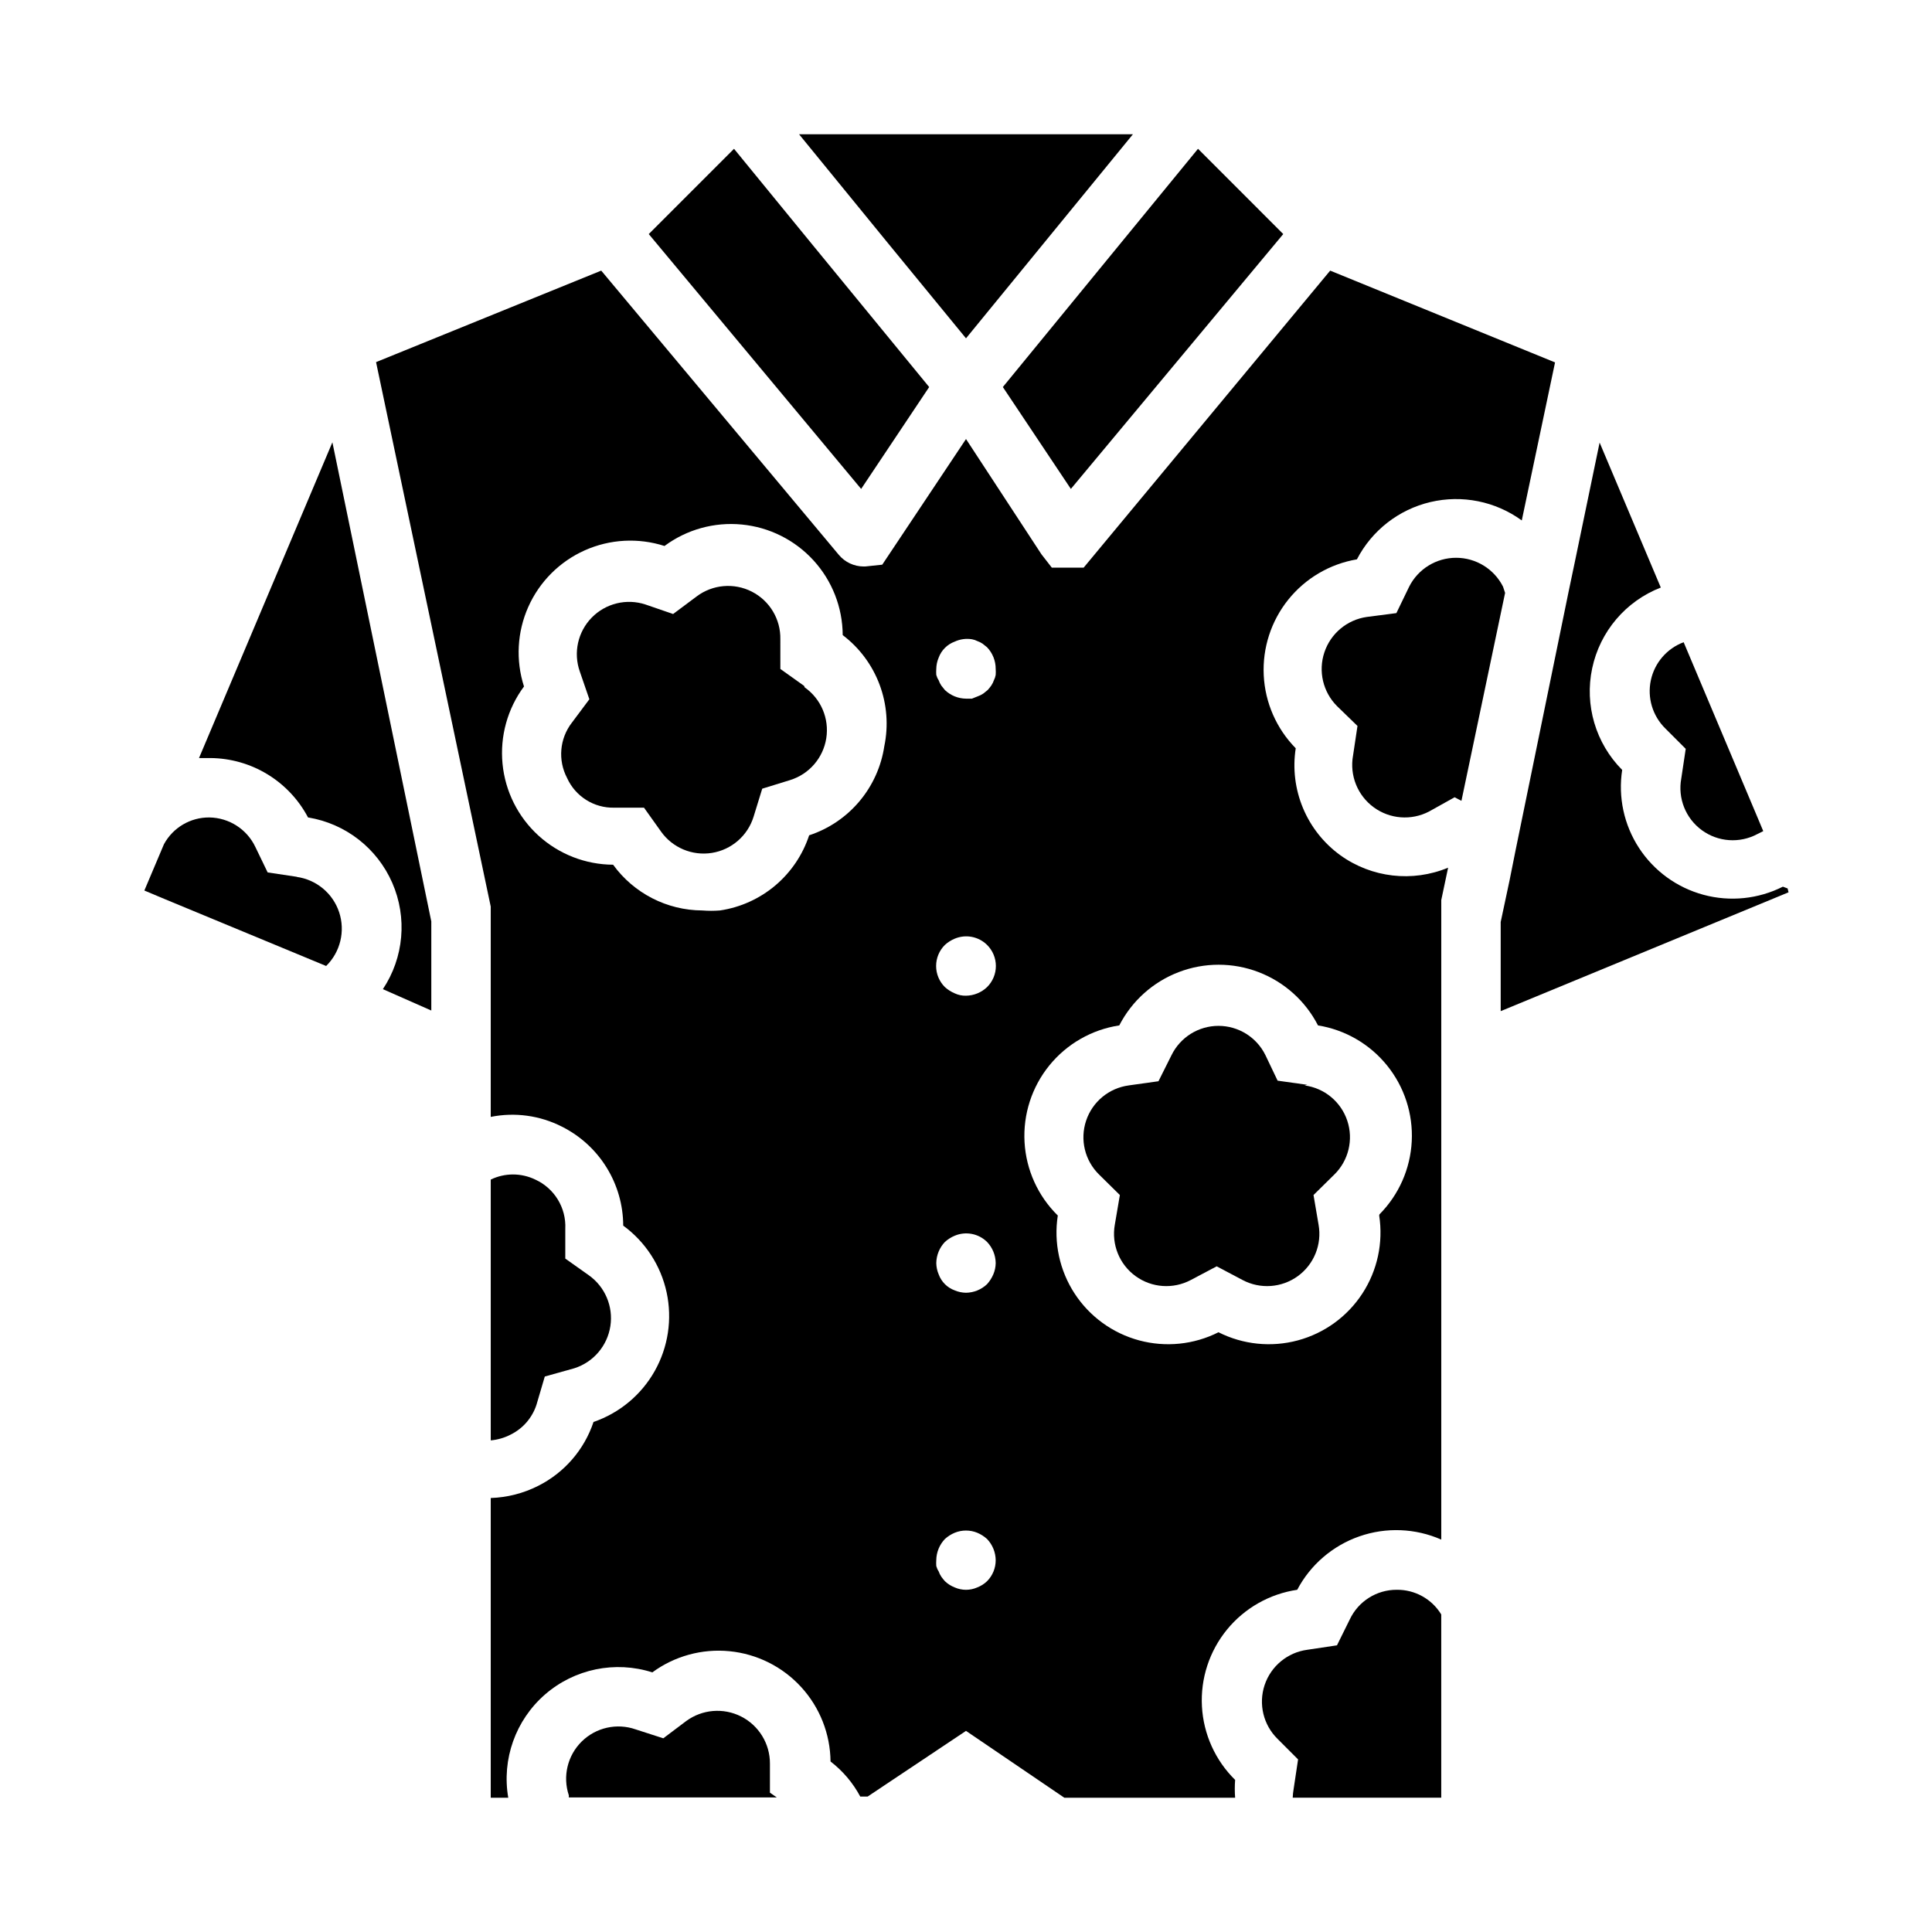
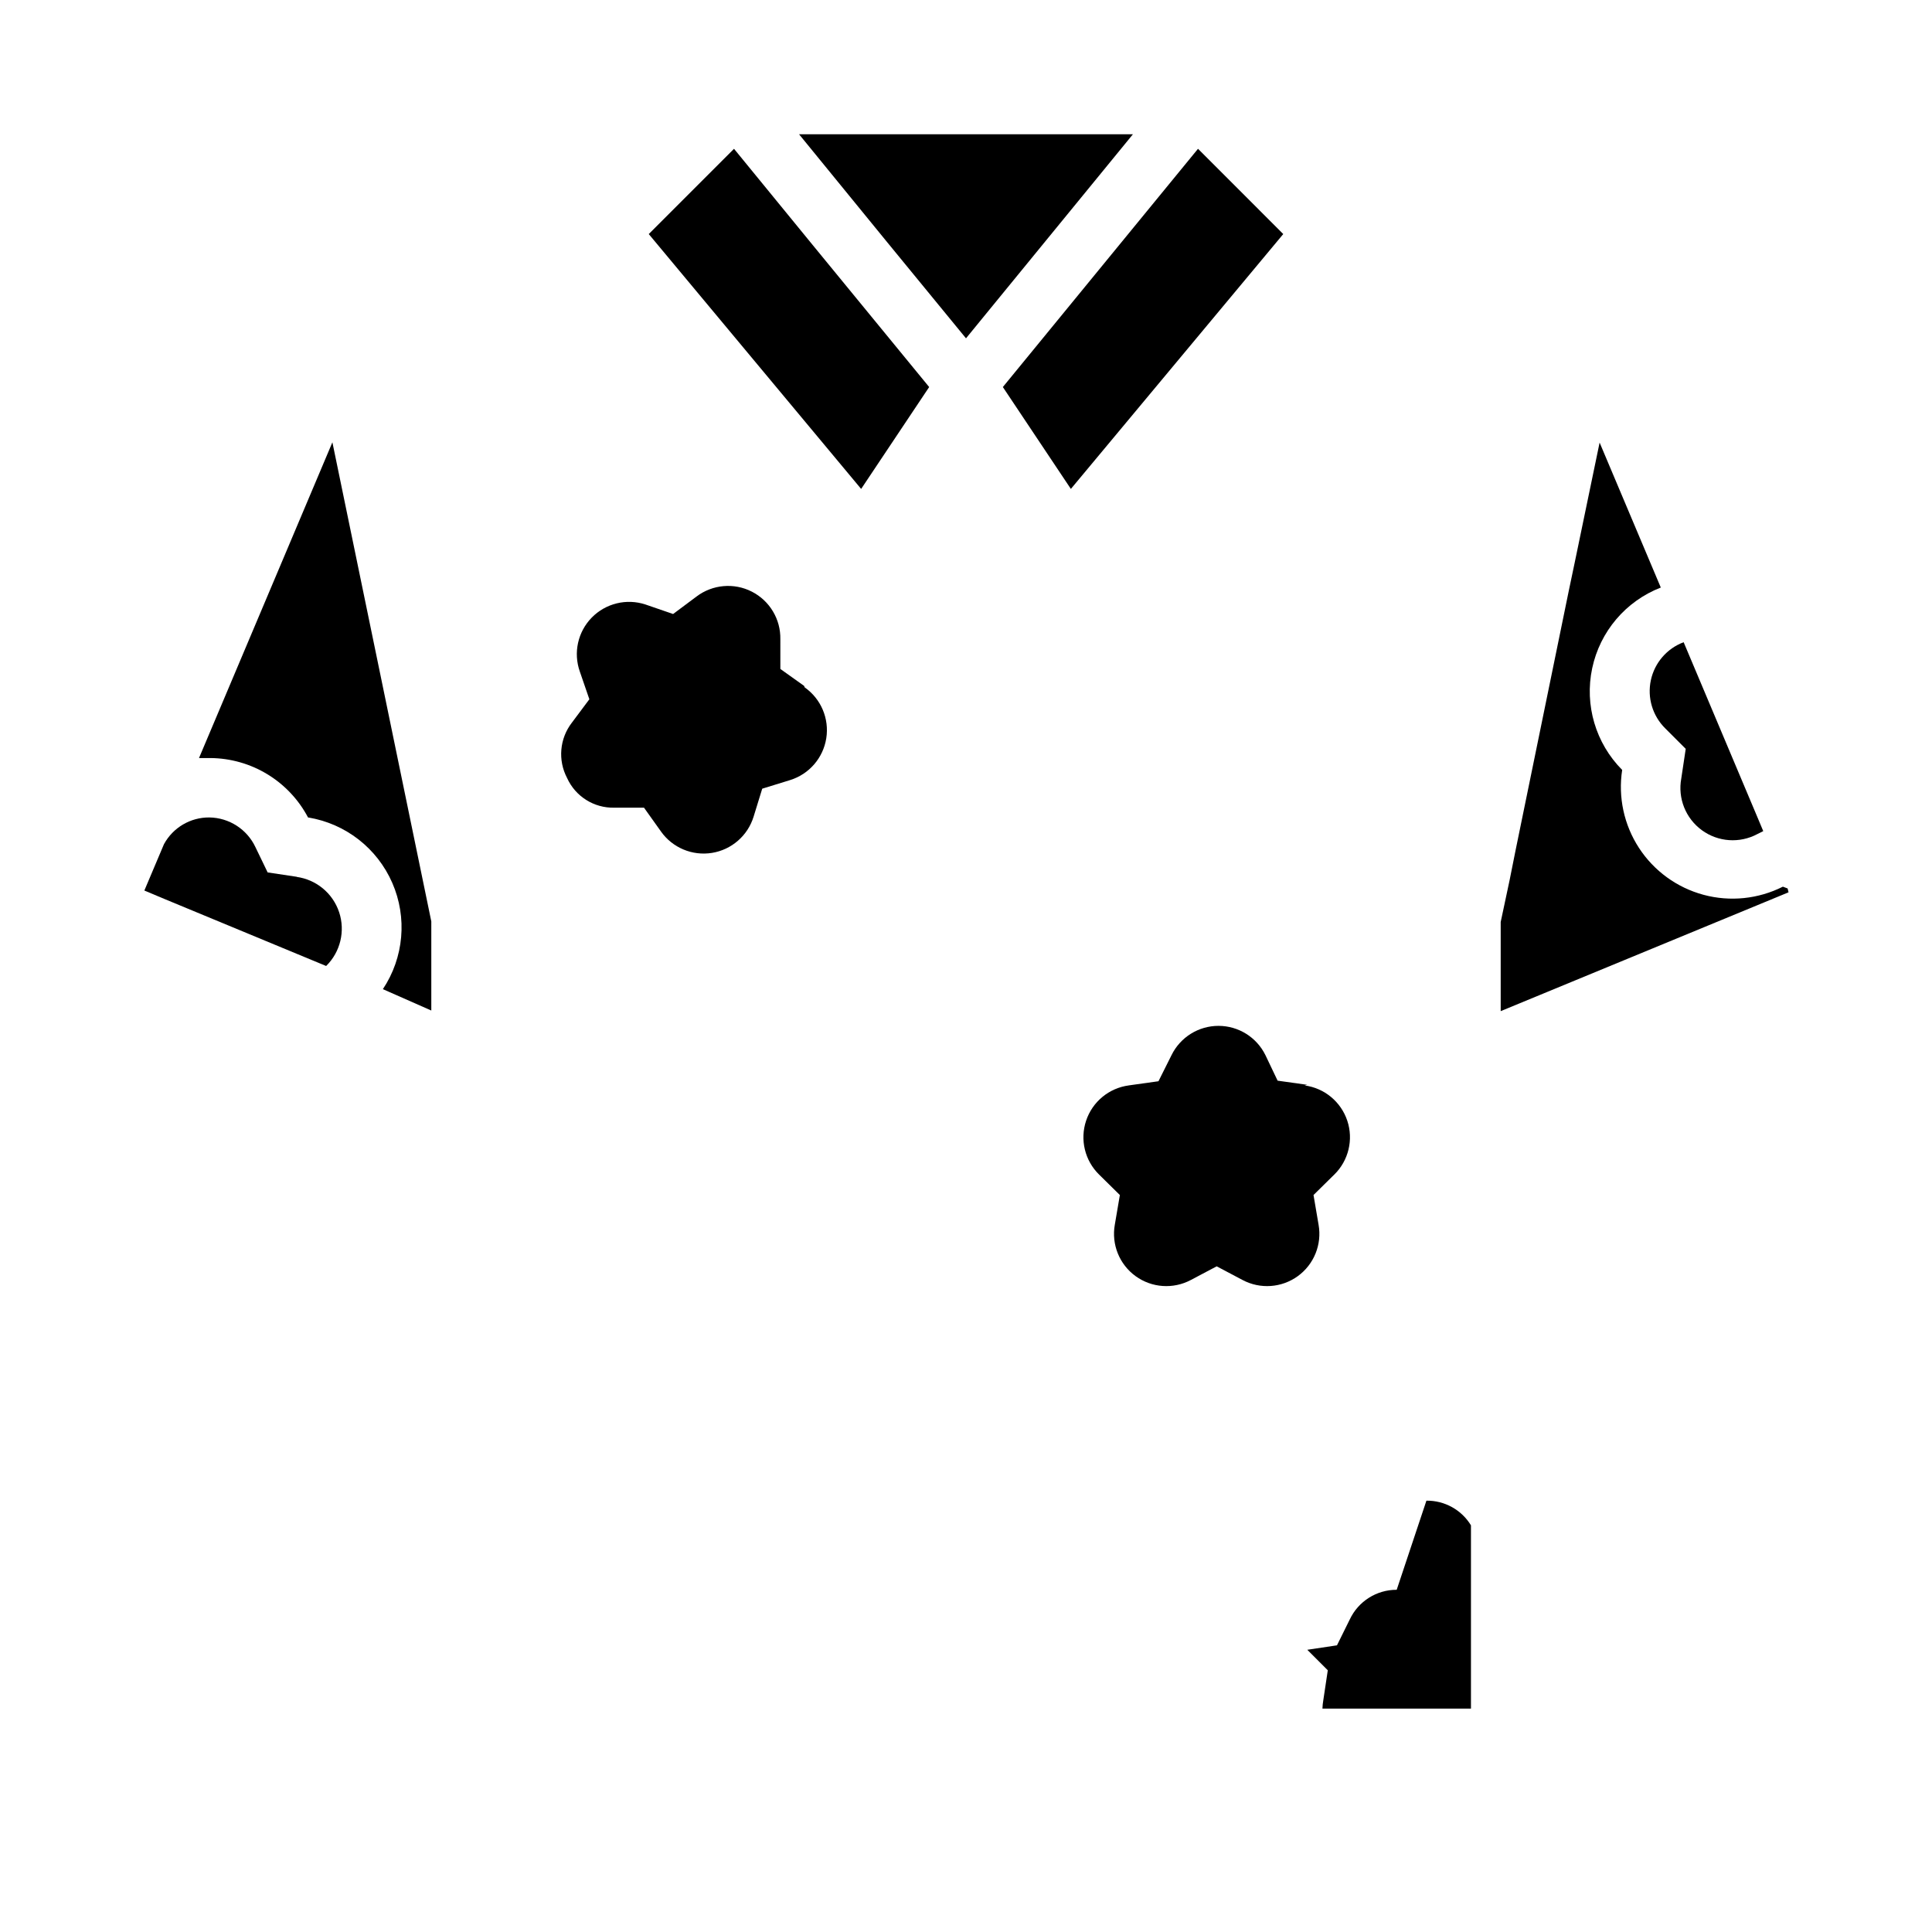
<svg xmlns="http://www.w3.org/2000/svg" fill="#000000" width="800px" height="800px" version="1.1" viewBox="144 144 512 512">
  <g>
    <path d="m196.74 344.89h3.07c5.324 0.051 10.535 1.543 15.078 4.312 4.547 2.773 8.258 6.723 10.742 11.43 9.906 1.609 18.316 8.141 22.328 17.344 4.012 9.199 3.074 19.805-2.492 28.16l12.832 5.664v-23.617l-26.211-126.97z" />
    <path d="m222.8 376.38-7.871-1.18-3.231-6.691c-2.227-4.742-6.965-7.797-12.199-7.875-5.019-0.051-9.652 2.676-12.047 7.086l-5.195 12.281 5.434 2.281 42.742 17.715c3.777-3.711 5.109-9.246 3.438-14.266-1.676-5.019-6.062-8.648-11.309-9.352z" />
-     <path d="m348.04 611.36c0.016-5.266-2.938-10.086-7.633-12.469-4.691-2.379-10.328-1.91-14.566 1.211l-6.062 4.566-7.32-2.363c-4.992-1.746-10.539-0.496-14.305 3.215-3.762 3.715-5.086 9.246-3.406 14.262v0.551h55.105l-1.812-1.258z" />
    <path d="m357.1 325.77-6.297-4.488-0.004-7.871c0.109-5.305-2.824-10.203-7.551-12.617-4.723-2.414-10.414-1.914-14.648 1.281l-6.219 4.644-7.32-2.519c-5.019-1.656-10.547-0.309-14.246 3.473-3.695 3.781-4.918 9.336-3.148 14.32l2.519 7.32-4.644 6.219h-0.004c-3.242 4.215-3.734 9.934-1.258 14.641 2.211 4.902 7.141 8 12.516 7.871h7.871l4.488 6.297v0.004c3.051 4.312 8.289 6.519 13.508 5.684 5.219-0.836 9.504-4.57 11.055-9.621l2.281-7.398 7.398-2.281v-0.004c5.043-1.566 8.754-5.863 9.574-11.078s-1.398-10.445-5.715-13.48z" />
    <path d="m585.3 337.02 5.434 5.434-1.18 7.871v-0.004c-0.961 5.234 1.16 10.551 5.453 13.688s10.008 3.539 14.699 1.035l1.574-0.789-1.652-3.938-19.445-46.125c-4.426 1.656-7.703 5.453-8.691 10.078-0.988 4.621 0.449 9.426 3.809 12.75z" />
    <path d="m390.24 246.57-30.859-37.629-20.859-25.508-22.594 22.594 56.285 67.543z" />
    <path d="m427.79 273.57 56.285-67.543-22.59-22.594-51.719 63.137z" />
    <path d="m400 233.66 7.082-8.66 37.156-45.422h-88.48l23.457 28.734z" />
-     <path d="m514.14 565.31c-5.324-0.016-10.176 3.051-12.441 7.871l-3.387 6.848-7.871 1.18h0.004c-5.246 0.703-9.633 4.332-11.309 9.352-1.672 5.023-0.34 10.559 3.434 14.266l5.434 5.434-1.18 7.871c-0.133 0.754-0.211 1.516-0.238 2.281h39.359v-48.57c-2.504-4.109-6.992-6.594-11.805-6.531z" />
-     <path d="m542.32 299.47c-2.371-4.691-7.18-7.652-12.438-7.652-5.258 0-10.066 2.961-12.438 7.652l-3.387 7.008-7.871 1.023c-5.211 0.758-9.547 4.387-11.211 9.379-1.668 4.996-0.375 10.504 3.34 14.234l5.434 5.273-1.18 7.871-0.004 0.004c-0.93 5.227 1.191 10.527 5.473 13.672 4.277 3.141 9.973 3.578 14.68 1.125l6.769-3.777 1.812 0.945 11.57-55.105z" />
+     <path d="m514.14 565.31c-5.324-0.016-10.176 3.051-12.441 7.871l-3.387 6.848-7.871 1.18h0.004l5.434 5.434-1.18 7.871c-0.133 0.754-0.211 1.516-0.238 2.281h39.359v-48.57c-2.504-4.109-6.992-6.594-11.805-6.531z" />
    <path d="m617.74 379.45-1.258-0.473c-6.508 3.281-13.996 4.051-21.031 2.156-7.039-1.895-13.129-6.32-17.105-12.426-3.977-6.106-5.562-13.465-4.453-20.668-7.023-7.062-10.016-17.188-7.949-26.934 2.062-9.746 8.898-17.793 18.184-21.402l-16.215-38.414-6.535 31.488-1.652 7.871-14.09 68.723-1.574 7.871-2.363 11.102v23.617l76.281-31.488z" />
-     <path d="m499.19 370.64c-4.387-3.18-7.809-7.508-9.891-12.508-2.086-5-2.75-10.48-1.918-15.832-5.098-5.184-8.113-12.059-8.477-19.316-0.363-7.262 1.949-14.402 6.5-20.07 4.551-5.668 11.023-9.469 18.191-10.68 3.969-7.656 11.082-13.203 19.477-15.184 8.398-1.98 17.238-0.203 24.215 4.871l8.816-41.879-59.594-24.324-65.336 78.719h-8.426l-2.754-3.543-19.992-30.543-22.199 33.297-4.488 0.473h-0.473v0.004c-2.523-0.016-4.914-1.137-6.535-3.07l-62.977-75.336-59.672 24.246 30.391 144.29v55.734c6.41-1.293 13.066-0.375 18.891 2.598 4.863 2.445 8.953 6.188 11.812 10.816 2.863 4.625 4.391 9.957 4.406 15.398 5.867 4.285 9.961 10.578 11.5 17.684 1.535 7.106 0.414 14.527-3.156 20.859-3.57 6.328-9.34 11.129-16.215 13.492-2.457 7.352-7.719 13.434-14.645 16.922-3.91 1.984-8.211 3.086-12.594 3.231v79.426h4.644c-1.758-10.191 1.938-20.562 9.738-27.355 7.805-6.789 18.586-9.012 28.441-5.863 5.894-4.328 13.184-6.324 20.461-5.606 7.281 0.715 14.039 4.094 18.977 9.488 4.941 5.391 7.715 12.418 7.793 19.734 3.254 2.504 5.938 5.668 7.871 9.289h1.969l26.059-17.398 26.055 17.711h45.266c-0.121-1.57-0.121-3.148 0-4.723-5.262-5.176-8.398-12.129-8.797-19.496-0.398-7.371 1.969-14.621 6.641-20.336 4.672-5.711 11.309-9.473 18.609-10.547 3.504-6.633 9.387-11.691 16.473-14.16 7.082-2.469 14.836-2.164 21.703 0.855v-169.48l1.812-8.582c-9.453 3.93-20.27 2.676-28.574-3.305zm-120.84-28.891c-0.809 5.394-3.098 10.461-6.613 14.629-3.516 4.172-8.121 7.281-13.305 8.988-1.703 5.18-4.816 9.785-8.984 13.305-4.172 3.516-9.234 5.805-14.633 6.609-1.57 0.125-3.148 0.125-4.723 0-9.352-0.047-18.125-4.551-23.613-12.121-7.332-0.039-14.387-2.797-19.801-7.738-5.414-4.941-8.801-11.719-9.504-19.012-0.707-7.297 1.32-14.598 5.688-20.484-2.231-6.941-1.82-14.465 1.152-21.121 2.973-6.66 8.301-11.988 14.957-14.961 6.66-2.973 14.184-3.383 21.125-1.152 5.887-4.367 13.184-6.394 20.48-5.688 7.297 0.703 14.07 4.094 19.012 9.504 4.945 5.414 7.699 12.469 7.738 19.801 4.434 3.363 7.82 7.914 9.77 13.125 1.953 5.211 2.387 10.867 1.254 16.316zm27.238 221.28h-0.004c-0.746 0.719-1.629 1.277-2.598 1.652-1.902 0.844-4.074 0.844-5.981 0-0.969-0.375-1.852-0.934-2.598-1.652-0.34-0.375-0.656-0.77-0.945-1.18-0.297-0.438-0.535-0.914-0.707-1.418-0.285-0.438-0.496-0.914-0.633-1.418-0.039-0.523-0.039-1.047 0-1.574 0.031-2.082 0.848-4.078 2.285-5.586 0.766-0.695 1.645-1.258 2.598-1.656 1.914-0.785 4.066-0.785 5.981 0 0.953 0.402 1.832 0.961 2.598 1.656 1.441 1.508 2.254 3.504 2.285 5.586 0.012 2.094-0.809 4.106-2.285 5.59zm1.652-81.316c-0.402 0.953-0.961 1.828-1.656 2.598-1.508 1.438-3.504 2.254-5.586 2.281-1.031-0.012-2.047-0.227-2.992-0.629-1.977-0.715-3.535-2.273-4.25-4.25-0.406-0.945-0.617-1.965-0.633-2.992 0.031-2.086 0.848-4.082 2.285-5.59 0.766-0.695 1.645-1.254 2.598-1.652 2.93-1.234 6.316-0.582 8.578 1.652 1.441 1.508 2.254 3.504 2.285 5.59-0.012 1.027-0.227 2.047-0.629 2.992zm-1.652-76.121-0.004-0.004c-1.508 1.441-3.504 2.254-5.586 2.285-1.035 0.027-2.059-0.191-2.992-0.629-0.953-0.402-1.832-0.961-2.598-1.656-1.492-1.477-2.328-3.488-2.328-5.586 0-2.102 0.836-4.113 2.328-5.59 0.766-0.695 1.645-1.254 2.598-1.652 2.93-1.234 6.316-0.582 8.578 1.652 1.492 1.477 2.332 3.488 2.332 5.59 0 2.098-0.84 4.109-2.332 5.586zm2.281-82.738c-0.086 0.492-0.246 0.973-0.473 1.418-0.172 0.5-0.41 0.977-0.707 1.418-0.293 0.41-0.609 0.805-0.945 1.18l-1.18 0.945h-0.004c-0.438 0.297-0.914 0.535-1.414 0.707l-1.574 0.629h-1.574c-2.086-0.027-4.082-0.844-5.59-2.281l-0.945-1.18c-0.297-0.441-0.535-0.918-0.707-1.418-0.285-0.438-0.496-0.914-0.633-1.418-0.039-0.523-0.039-1.051 0-1.574 0.016-1.027 0.227-2.043 0.633-2.992 0.723-1.969 2.277-3.523 4.25-4.25 1.426-0.66 3.016-0.879 4.566-0.629 0.492 0.086 0.969 0.246 1.414 0.473 0.504 0.172 0.98 0.41 1.418 0.707l1.18 0.945c1.477 1.547 2.297 3.609 2.285 5.746 0.039 0.523 0.039 1.051 0 1.574zm101.63 143.27c1.109 7.199-0.477 14.559-4.453 20.664-3.977 6.109-10.066 10.531-17.105 12.426-7.035 1.895-14.523 1.129-21.031-2.152-6.504 3.281-13.992 4.047-21.031 2.152-7.035-1.895-13.125-6.316-17.105-12.426-3.977-6.106-5.562-13.465-4.449-20.664-5.258-5.164-8.398-12.098-8.812-19.453-0.414-7.356 1.93-14.602 6.57-20.32 4.644-5.719 11.254-9.504 18.535-10.609 3.332-6.488 8.941-11.52 15.754-14.125 6.812-2.609 14.348-2.609 21.16 0 6.809 2.606 12.418 7.637 15.75 14.125 7.199 1.164 13.715 4.941 18.297 10.609 4.586 5.668 6.918 12.828 6.547 20.109s-3.414 14.172-8.547 19.348z" />
-     <path d="m285.86 456.6c-3.731-1.805-8.082-1.805-11.809 0v69.117c1.871-0.164 3.691-0.699 5.352-1.574 3.219-1.613 5.656-4.449 6.769-7.871l2.203-7.477 7.871-2.203 0.004-0.004c5.023-1.617 8.703-5.934 9.504-11.152s-1.418-10.438-5.727-13.488l-6.219-4.41v-7.871c0.277-5.57-2.875-10.75-7.949-13.066z" />
    <path d="m490.45 431.49-7.871-1.102-3.231-6.773c-2.328-4.742-7.152-7.75-12.438-7.75s-10.109 3.008-12.438 7.75l-3.465 6.926-7.871 1.102v0.004c-5.246 0.703-9.633 4.328-11.305 9.352-1.676 5.019-0.344 10.555 3.434 14.266l5.512 5.434-1.34 7.871v-0.004c-0.922 5.219 1.211 10.508 5.5 13.621 4.285 3.113 9.973 3.512 14.652 1.023l6.848-3.621 6.848 3.621c4.68 2.488 10.367 2.09 14.656-1.023 4.285-3.113 6.422-8.402 5.496-13.621l-1.34-7.871 5.512-5.434 0.004 0.004c3.773-3.711 5.106-9.246 3.434-14.266-1.676-5.023-6.062-8.648-11.309-9.352z" />
  </g>
</svg>